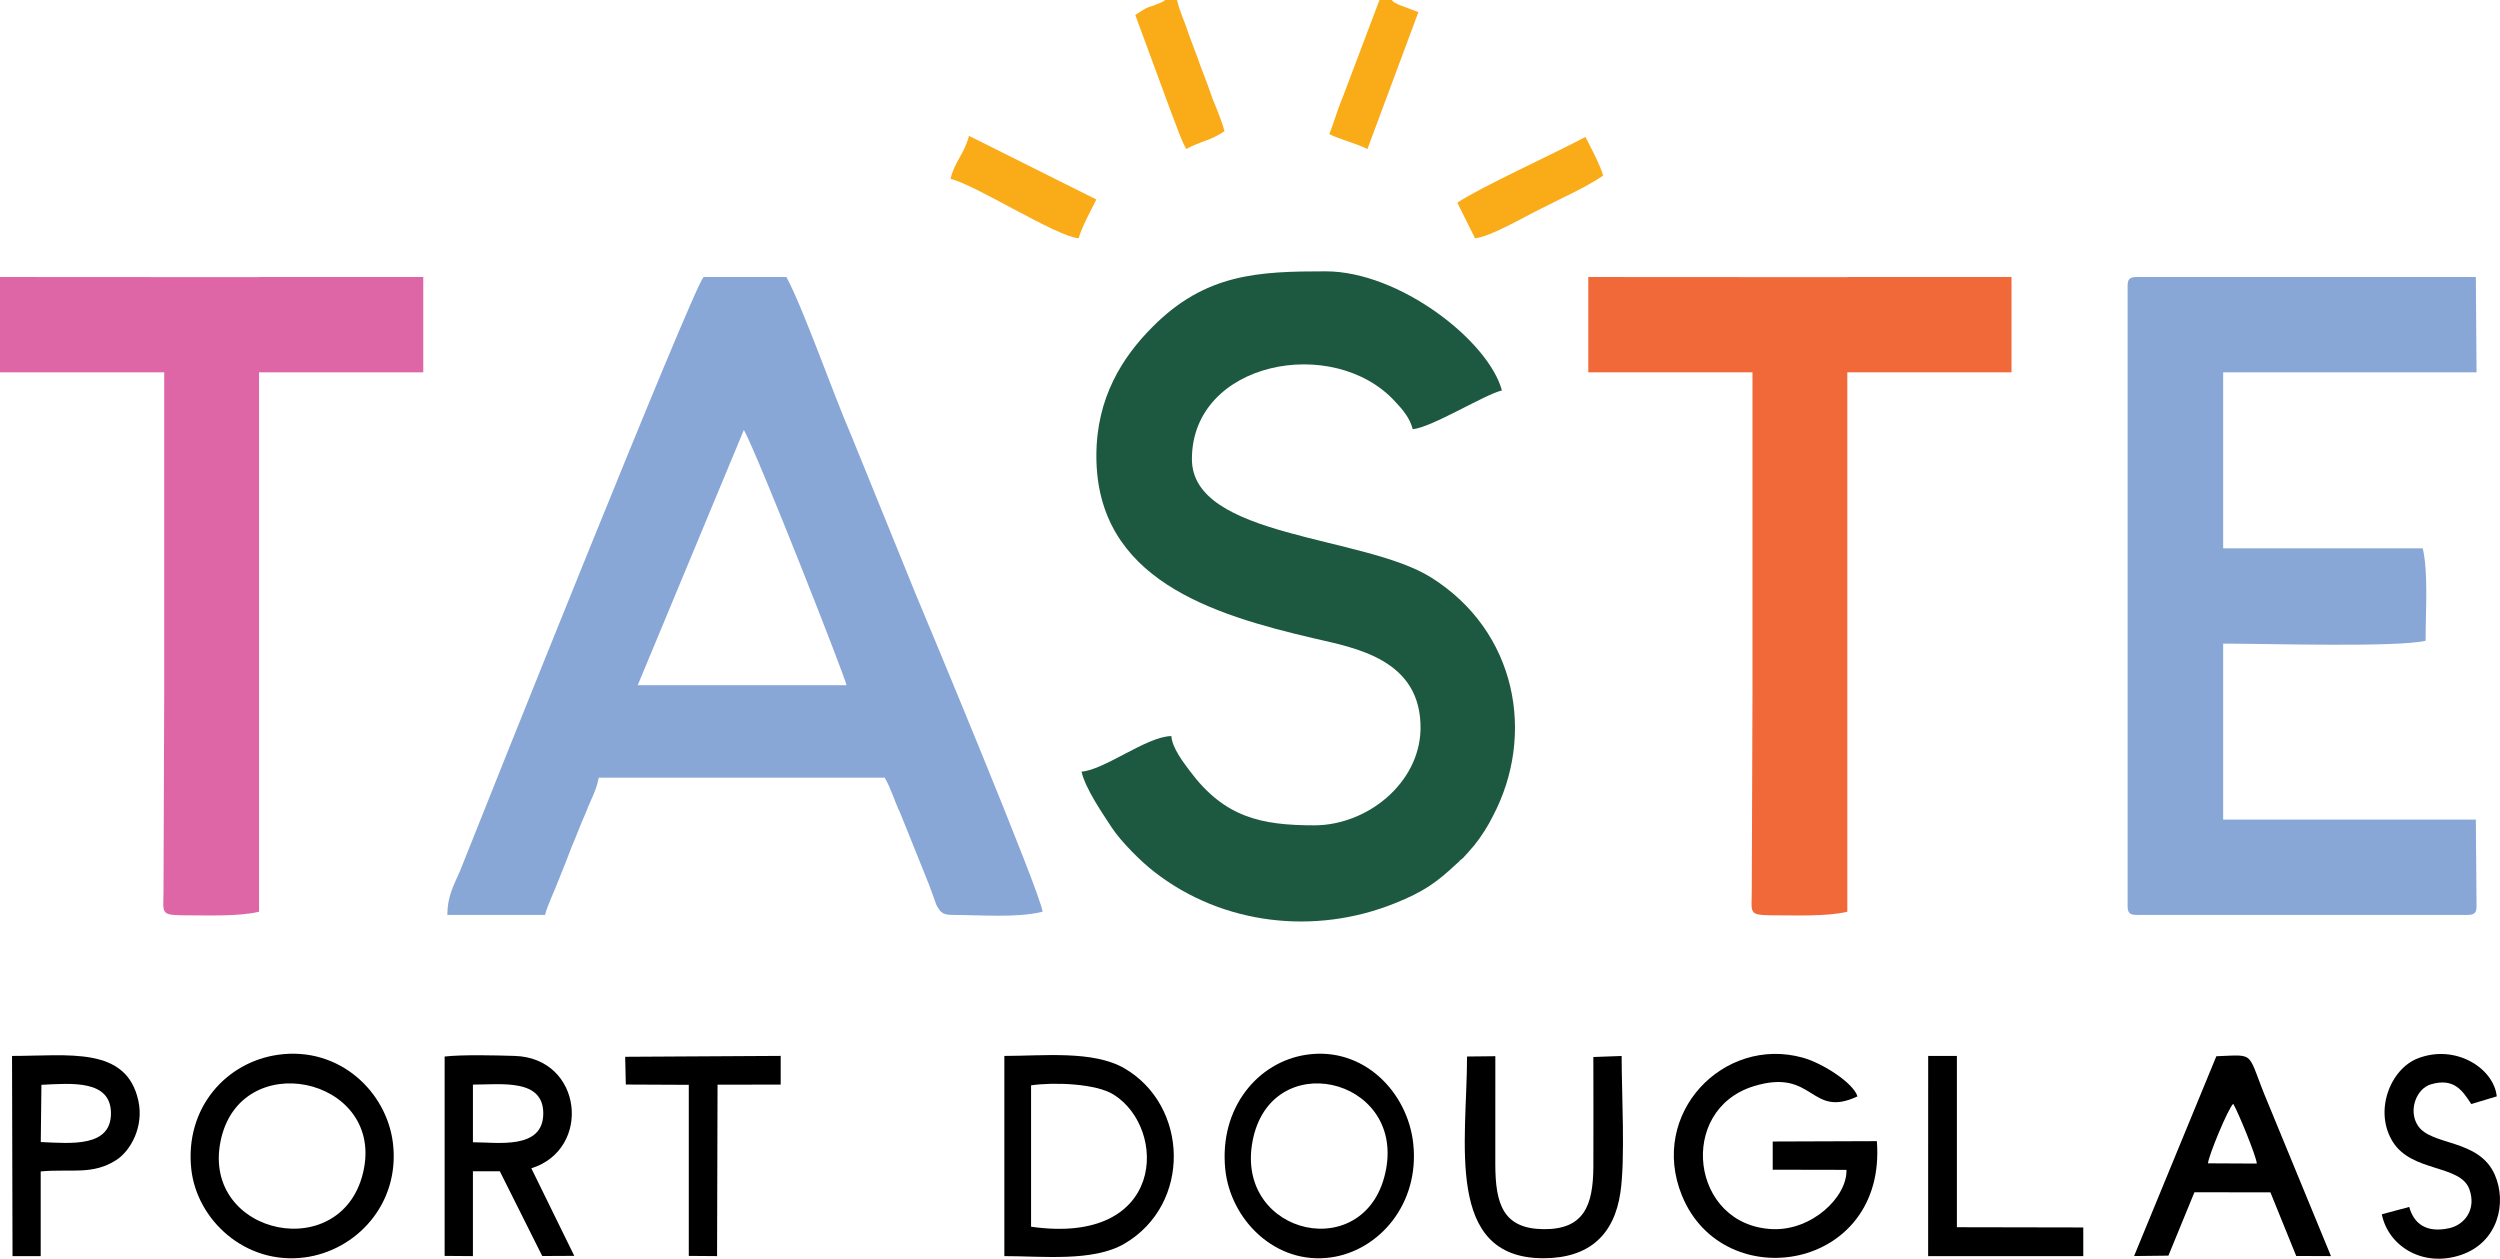
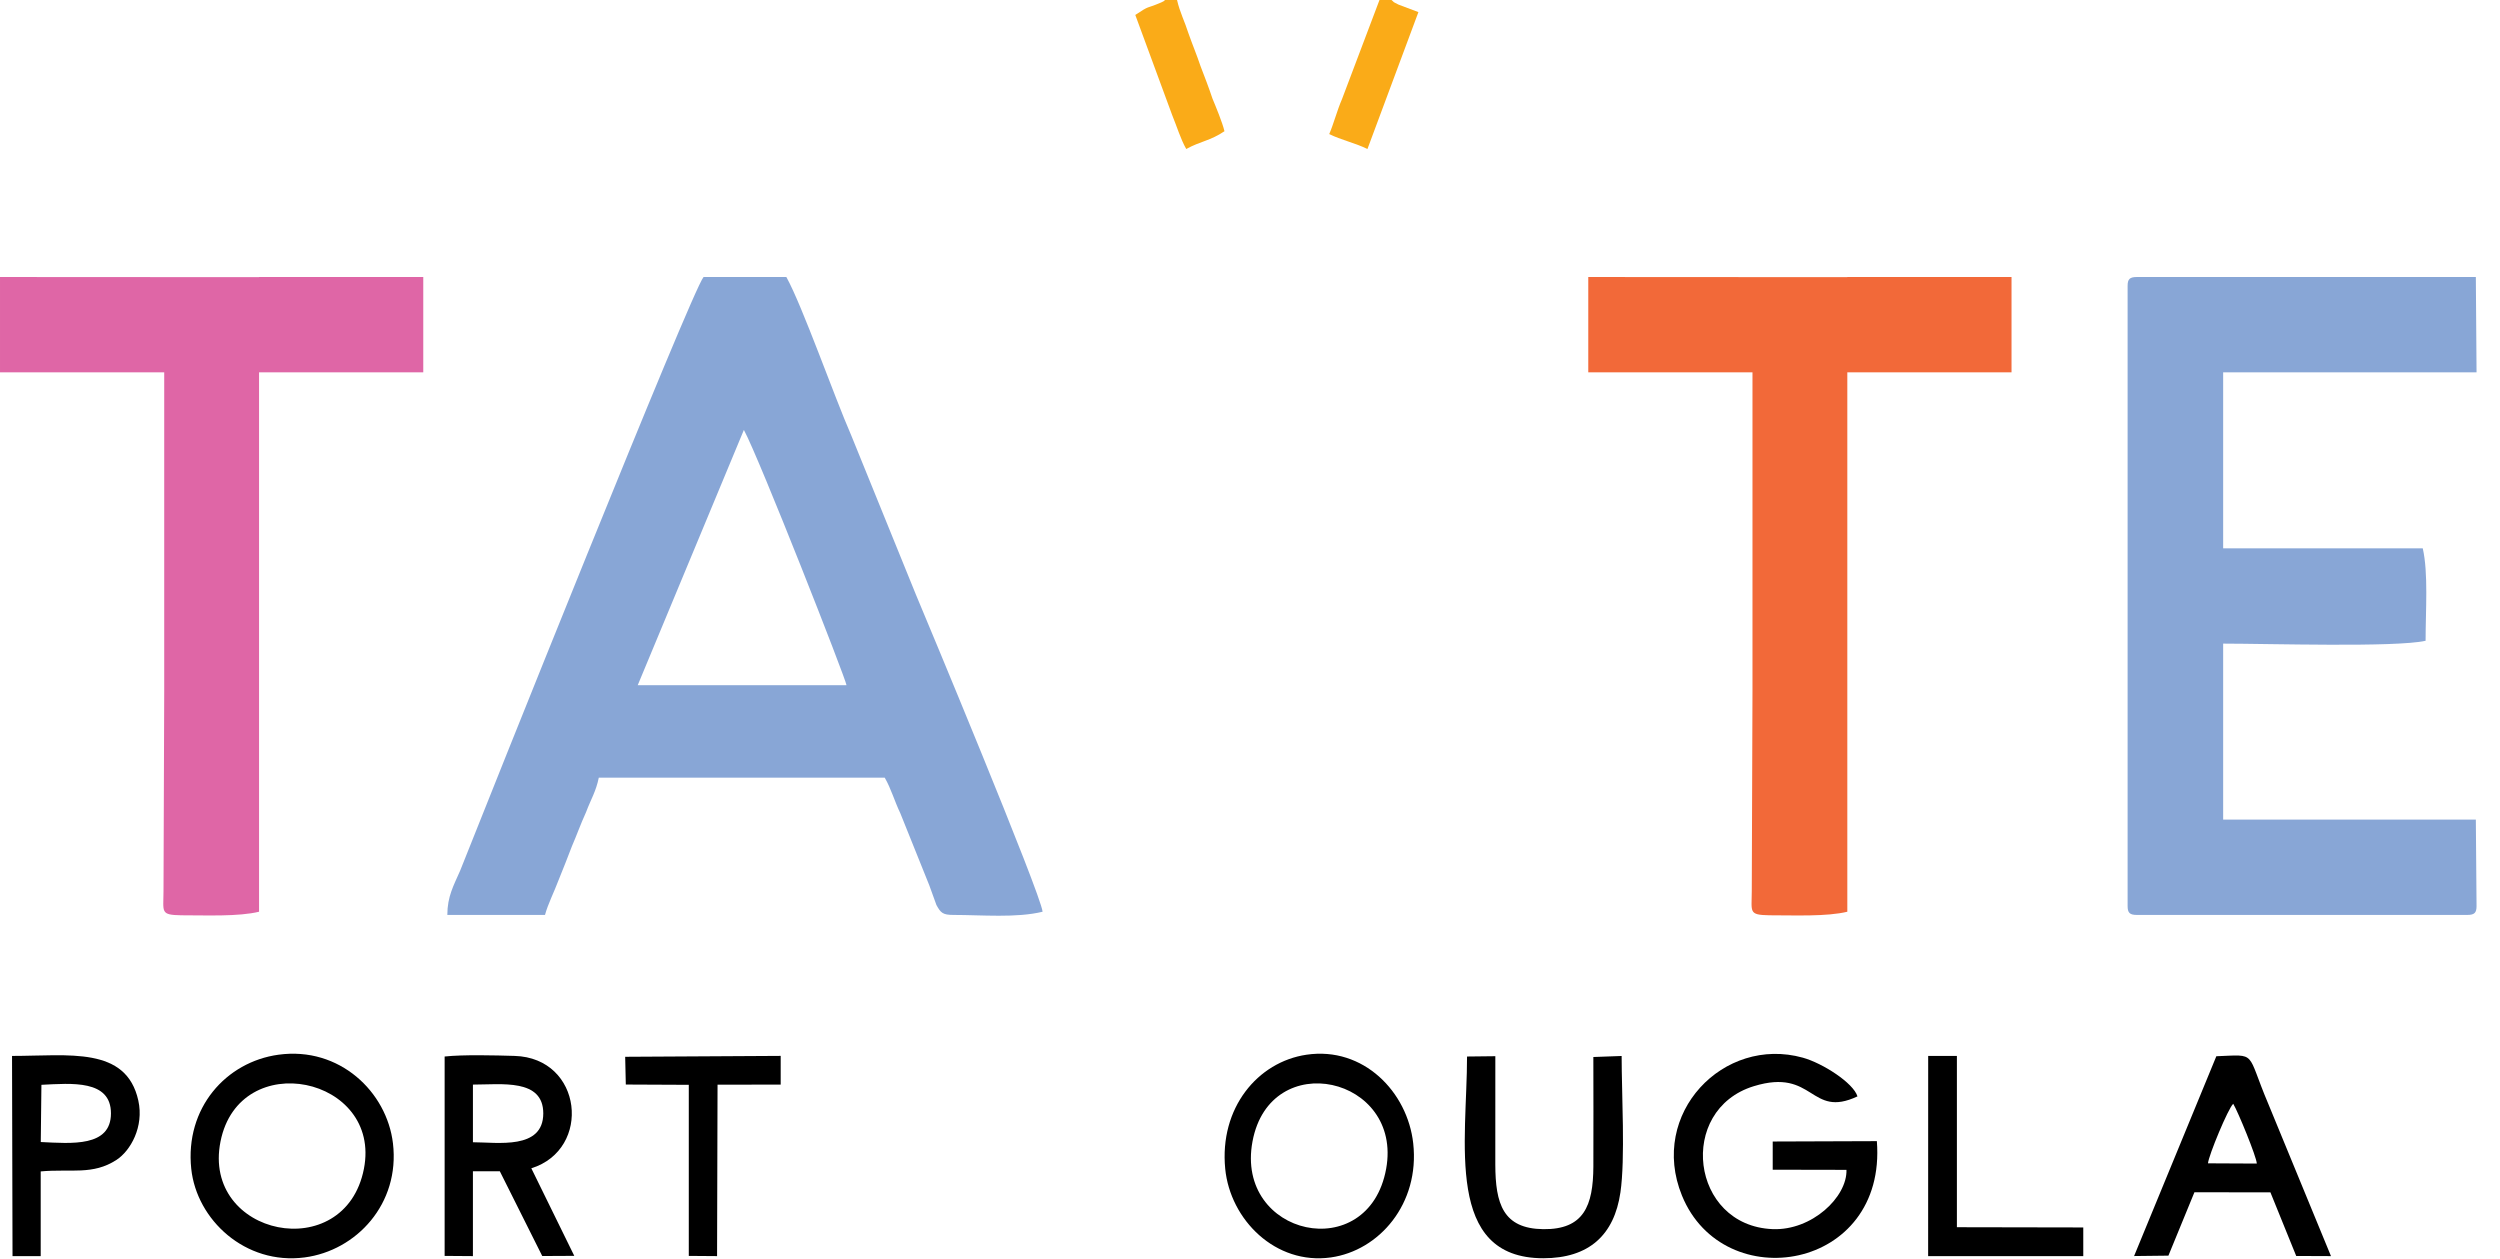
<svg xmlns="http://www.w3.org/2000/svg" xml:space="preserve" width="429px" height="216px" version="1.1" style="shape-rendering:geometricPrecision; text-rendering:geometricPrecision; image-rendering:optimizeQuality; fill-rule:evenodd; clip-rule:evenodd" viewBox="0 0 429000 215996">
  <defs>
    <style type="text/css">
   
    .fil5 {fill:black}
    .fil1 {fill:#1C5940}
    .fil0 {fill:#88A6D6}
    .fil2 {fill:#DF66A6}
    .fil3 {fill:#F26939}
    .fil4 {fill:#FAAB18}
   
  </style>
  </defs>
  <g id="Layer_x0020_1">
    <g id="_1905419267872">
      <path class="fil0" d="M127651 73771c2672,4943 17490,42713 17611,43811l-35830 0 18219 -43811zm-50890 83229l16761 0c486,-1831 1579,-3966 2307,-5919 851,-2135 1579,-3905 2308,-5858 850,-1952 1458,-3722 2429,-5857 850,-2258 1701,-3539 2187,-5919l49068 0c1093,1891 1700,4088 2672,6102l4979 12386c365,916 851,2441 1215,3356 729,1343 1093,1709 2915,1709 4858,0 10810,549 15303,-549 -243,-2990 -20526,-51560 -21740,-54428l-11053 -27214c-3036,-6956 -8380,-22211 -11174,-27275l-14210 0c-2065,2440 -37287,90550 -41781,101900 -1093,2501 -2186,4393 -2186,7566z" />
-       <path class="fil1" d="M188136 78226c0,21173 19797,27214 37287,31302 7045,1647 18583,3539 18340,15682 -243,9274 -9231,16413 -18219,16413 -9109,0 -15424,-1342 -21376,-9335 -1093,-1465 -3036,-3967 -3158,-5980 -4250,61 -11417,5796 -15425,6102 729,3050 3644,7200 5223,9640 1579,2380 4980,5797 7287,7567 11660,9092 27571,10922 41296,5369 4858,-1952 7044,-3478 10566,-6773 122,-122 486,-366 486,-488l607 -488c608,-671 1336,-1464 1944,-2197 1093,-1342 2429,-3417 3157,-4942 7409,-13973 4130,-31790 -10566,-41004 -11539,-7261 -41052,-6773 -41052,-20319 0,-16780 24291,-21418 34858,-9885 1336,1403 2550,2868 3036,4759 3279,-305 12389,-5979 15303,-6651 -2307,-8542 -17611,-20441 -30242,-20441 -11538,0 -20648,366 -29757,9580 -5101,5126 -9595,12082 -9595,22089z" />
      <path class="fil0" d="M365098 49059l0 106416c0,1159 364,1525 1579,1525l56720 0c1214,0 1579,-366 1579,-1525l-122 -14828 -43360 0 0 -30204c7773,0 29636,671 34737,-488 0,-5186 486,-11593 -486,-15865l-34251 0 0 -30204 43482 0 -122 -16352 -58177 0c-1215,0 -1579,366 -1579,1525z" />
      <path class="fil2" d="M0 63886l28179 0c0,18245 0,36489 0,54734l-122 34292c0,3600 -608,4088 3037,4149 4372,0 9837,244 13359,-610l0 -84087 0 -8478 28179 0 0 -16353 -28179 0 0 26c-14783,8 -29618,-26 -44453,-26l0 16353z" />
      <path class="fil3" d="M272548 63886l28178 0c0,18245 0,36489 0,54734l-121 34292c0,3600 -608,4088 3036,4149 4373,0 9838,244 13360,-610l0 -84087 0 -8478 28178 0 0 -16353 -28178 0 0 26c-14783,8 -29618,-26 -44453,-26l0 16353z" />
-       <path class="fil4" d="M163116 30693c4372,1037 18097,9885 21984,10190 485,-1831 2186,-4943 3036,-6651l-21862 -10922c-729,2989 -2551,4576 -3158,7383z" />
-       <path class="fil4" d="M250079 34781l3036 6102c2551,-183 8867,-3906 11296,-5065 3522,-1830 7408,-3478 10688,-5674 -486,-1831 -2186,-4943 -3037,-6651 -5344,2867 -18097,8664 -21983,11288z" />
      <path class="fil4" d="M201982 1l-2065 0c-485,366 122,61 -971,549 -2308,976 -1579,305 -4130,2013l6316 17146c850,2075 1457,4150 2429,5858 2429,-1342 4130,-1403 6559,-3051 -365,-1525 -1458,-4149 -2065,-5613 -607,-1831 -1336,-3723 -2065,-5614 -607,-1831 -1336,-3539 -2065,-5614 -607,-1952 -1457,-3539 -1943,-5674z" />
      <path class="fil4" d="M238783 1l-2064 0 -6438 17024c-850,1952 -1457,4332 -2186,5979 1943,977 4615,1587 6559,2563l8745 -23492 -3401 -1281c-1215,-610 -607,-305 -1215,-793z" />
      <g>
        <path class="fil5" d="M316855 200745c139,4667 -5939,10449 -12683,10170 -14081,-582 -16442,-20478 -3210,-24531 10425,-3194 9582,5613 17781,1753 -701,-2308 -5968,-5695 -9379,-6643 -13600,-3780 -26475,9591 -20739,23665 7129,17492 35192,12920 33445,-9341l-17872 64 -1 4838 12658 25z" />
-         <path class="fil5" d="M176932 210502l0 -24263c3969,-568 11116,-320 14175,1597 9290,5821 8971,25978 -14175,22666zm-4585 5045c6611,0 15234,1001 20581,-2118 11612,-6773 11039,-23738 0,-30117 -5357,-3096 -13951,-2117 -20581,-2117l0 34352z" />
        <path class="fil5" d="M237864 200564c-3038,16677 -25973,11587 -22935,-4694 3036,-16274 25814,-11110 22935,4694zm-27616 0c856,8740 8633,16542 18127,15209 8287,-1164 15280,-9202 14134,-19576 -974,-8832 -8550,-16648 -18308,-15211 -8385,1235 -14975,9144 -13953,19578z" />
        <path class="fil5" d="M62448 200564c-3260,16677 -27867,11587 -24608,-4694 3258,-16274 27696,-11110 24608,4694zm-29630 0c919,8740 9263,16542 19448,15209 8892,-1164 16394,-9202 15166,-19576 -1046,-8832 -9174,-16648 -19644,-15211 -8996,1235 -16066,9144 -14970,19578z" />
        <path class="fil5" d="M81154 196008l0 -9894c4887,0 12080,-1067 12072,4948 -8,6284 -7874,4946 -12072,4946zm10021 4469c10439,-3249 8828,-18945 -2875,-19285 -3348,-97 -8793,-241 -12001,104l0 34215 4854 36 -1 -14561 4615 -4 7282 14549 5496 -28 -7370 -15026z" />
        <path class="fil5" d="M251744 181296c0,14566 -3923,34616 13082,34616 7849,0 12172,-3977 13240,-11303 846,-5799 208,-16904 207,-23405l-4854 176c0,6270 38,12550 3,18818 -36,6711 -1634,10811 -8601,10724 -6900,-87 -8210,-4345 -8226,-11089 -14,-6150 4,-12303 5,-18591l-4856 54z" />
        <path class="fil5" d="M378889 199625c109,-1349 3448,-9403 4332,-10220 810,1336 3993,9073 4049,10261l-8381 -41zm-2327 4967l13041 10 4428 10921 5965 24 -10757 -26128c-3868,-9113 -1807,-8436 -8914,-8170l-14115 34286 5890 -68 4462 -10875z" />
        <path class="fil5" d="M7108 186152c5188,-255 11938,-903 11932,4910 -7,5800 -6747,5163 -12044,4908l112 -9818zm-124 14861c5201,-476 8926,681 13008,-1979 2396,-1561 4740,-5669 3745,-10177 -2065,-9359 -11961,-7662 -21672,-7662l84 34352 4835 0 0 -14534z" />
-         <path class="fil5" d="M408720 208370c1083,5418 6983,9202 13583,6977 6338,-2137 7949,-8905 5792,-13786 -2733,-6183 -10852,-4889 -13179,-8392 -1681,-2532 -336,-6345 2241,-7104 4061,-1196 5498,1258 6912,3386l4374 -1314c-499,-4840 -7082,-9036 -13552,-6520 -4741,1845 -7594,9105 -4253,14370 3307,5212 11584,3816 13114,8108 1222,3426 -810,6088 -3487,6666 -3860,835 -6040,-724 -6840,-3653l-4705 1262z" />
        <polygon class="fil5" points="330869,215547 357490,215547 357490,210629 335804,210588 335803,181195 330876,181195 " />
        <polygon class="fil5" points="123131,186129 133966,186114 133966,181189 107281,181343 107388,186104 118197,186154 118196,215511 123049,215547 " />
      </g>
    </g>
  </g>
</svg>